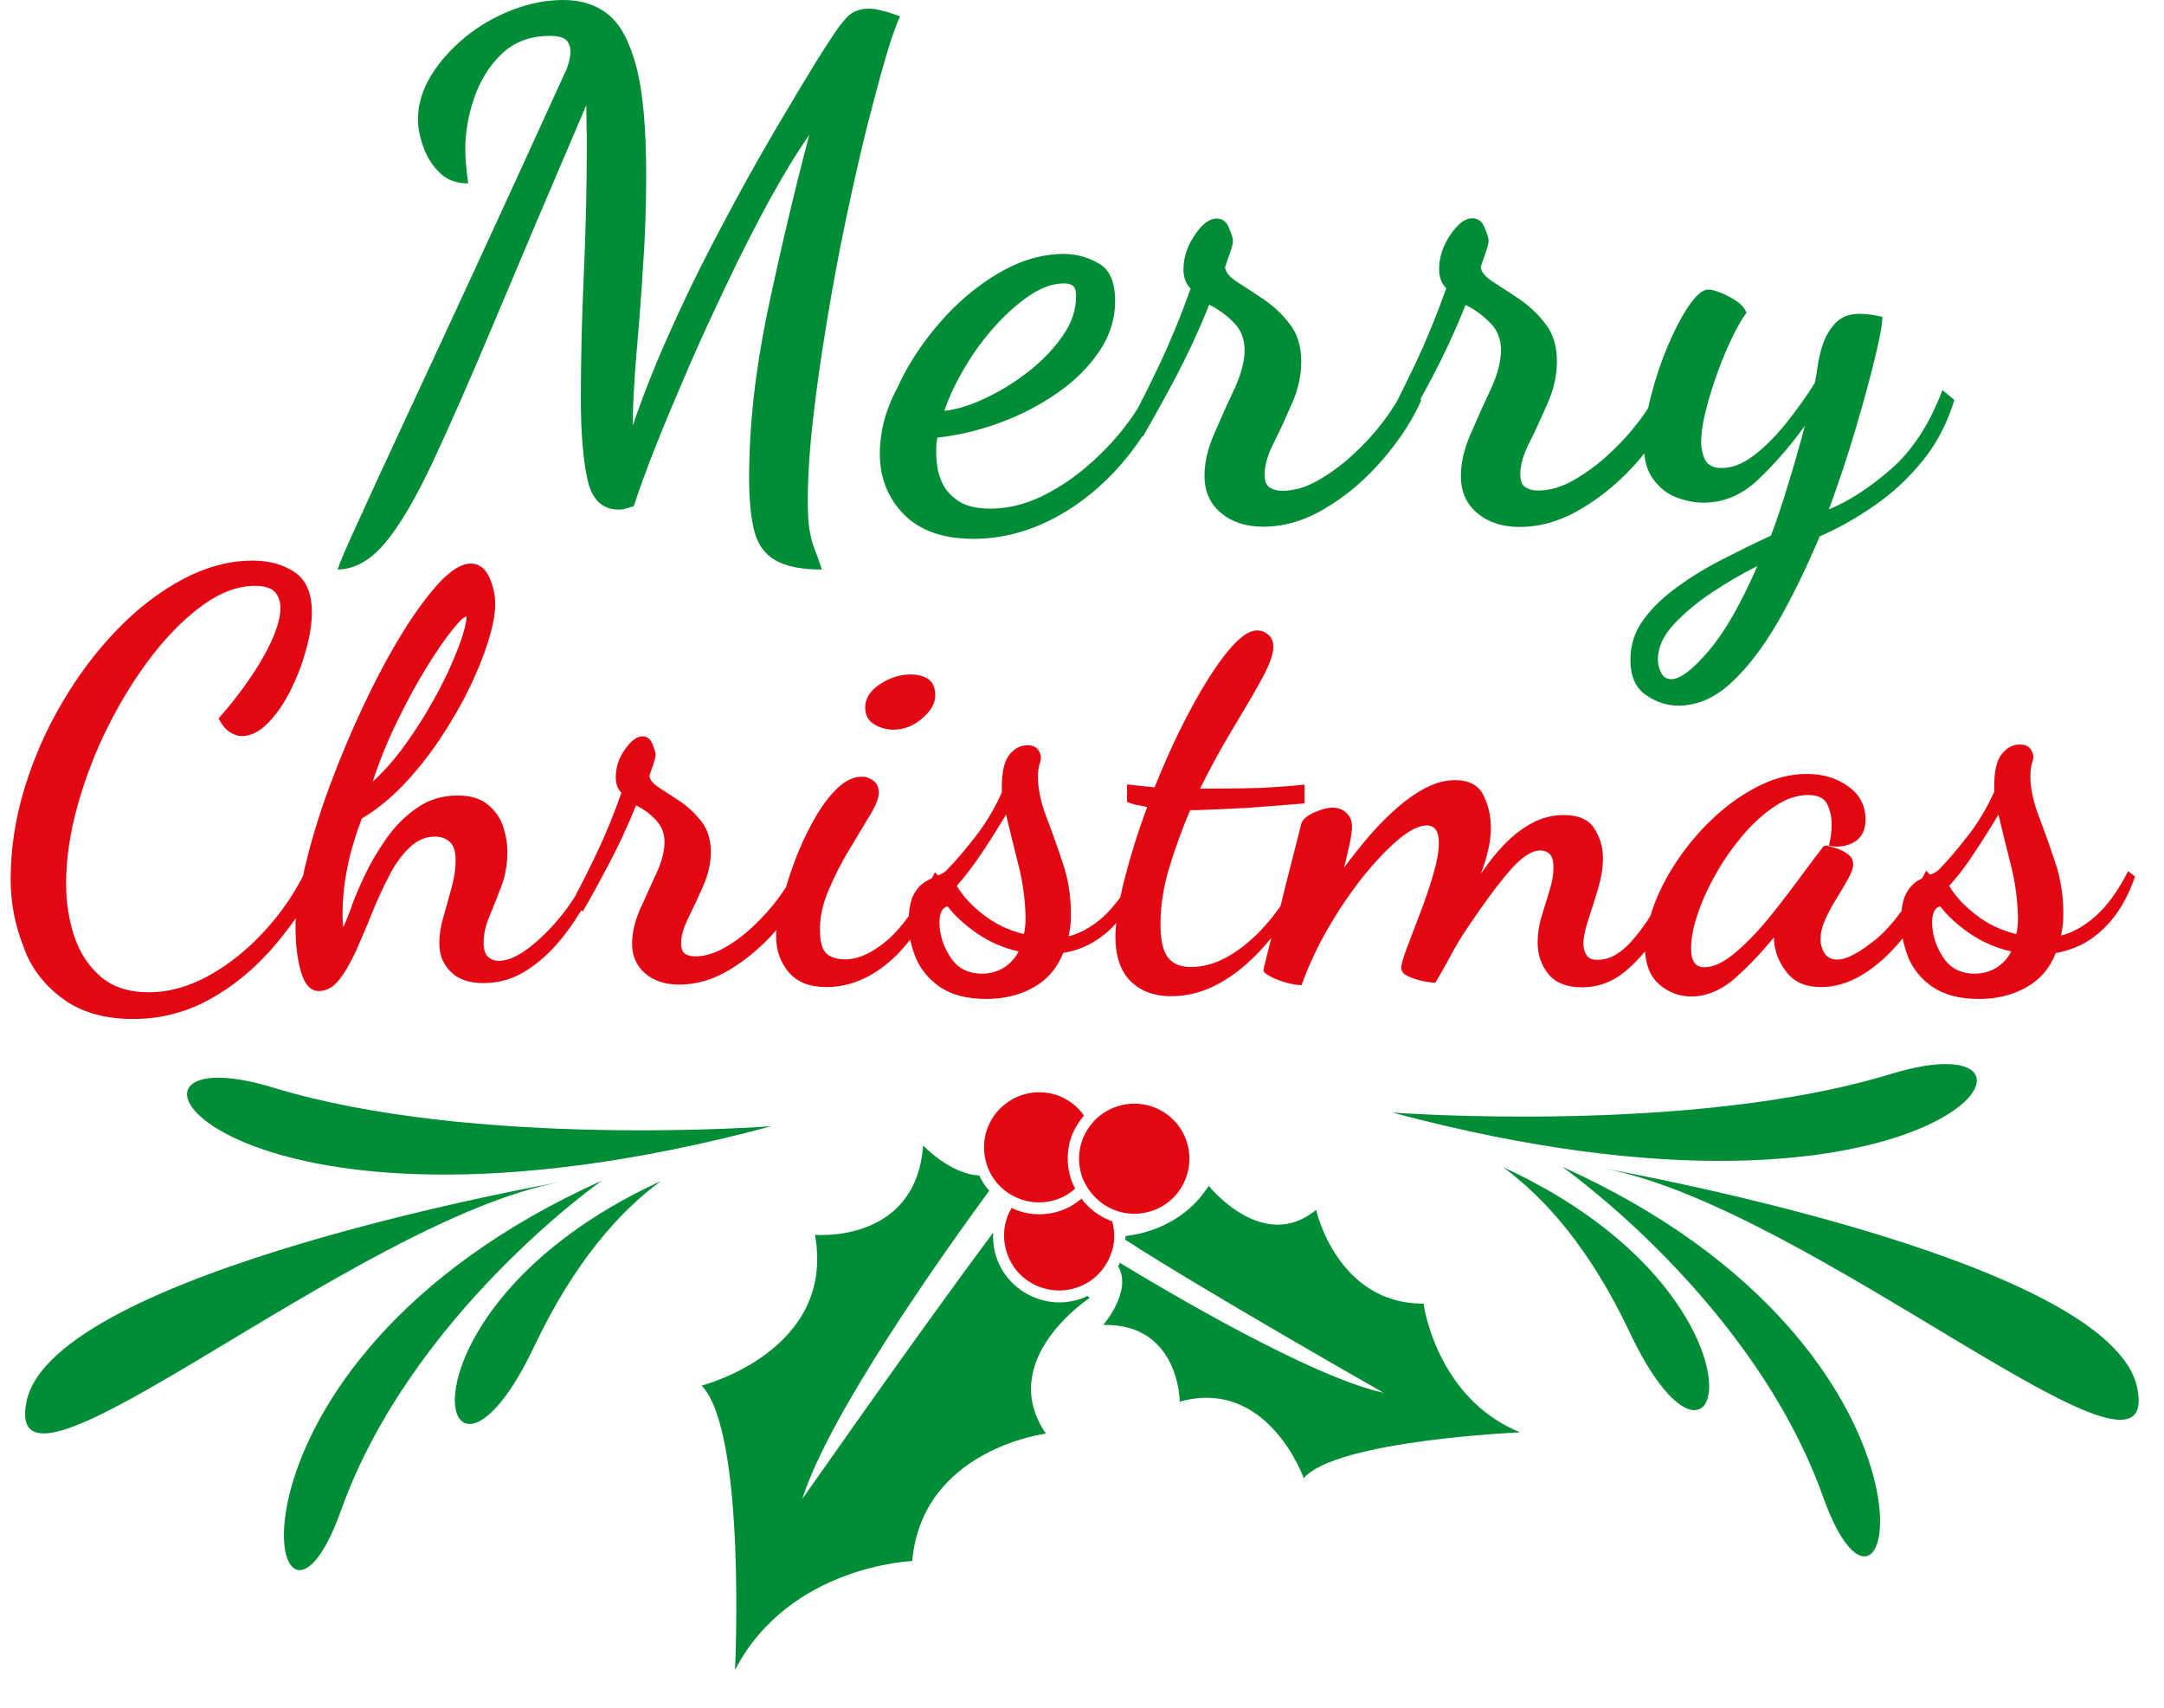
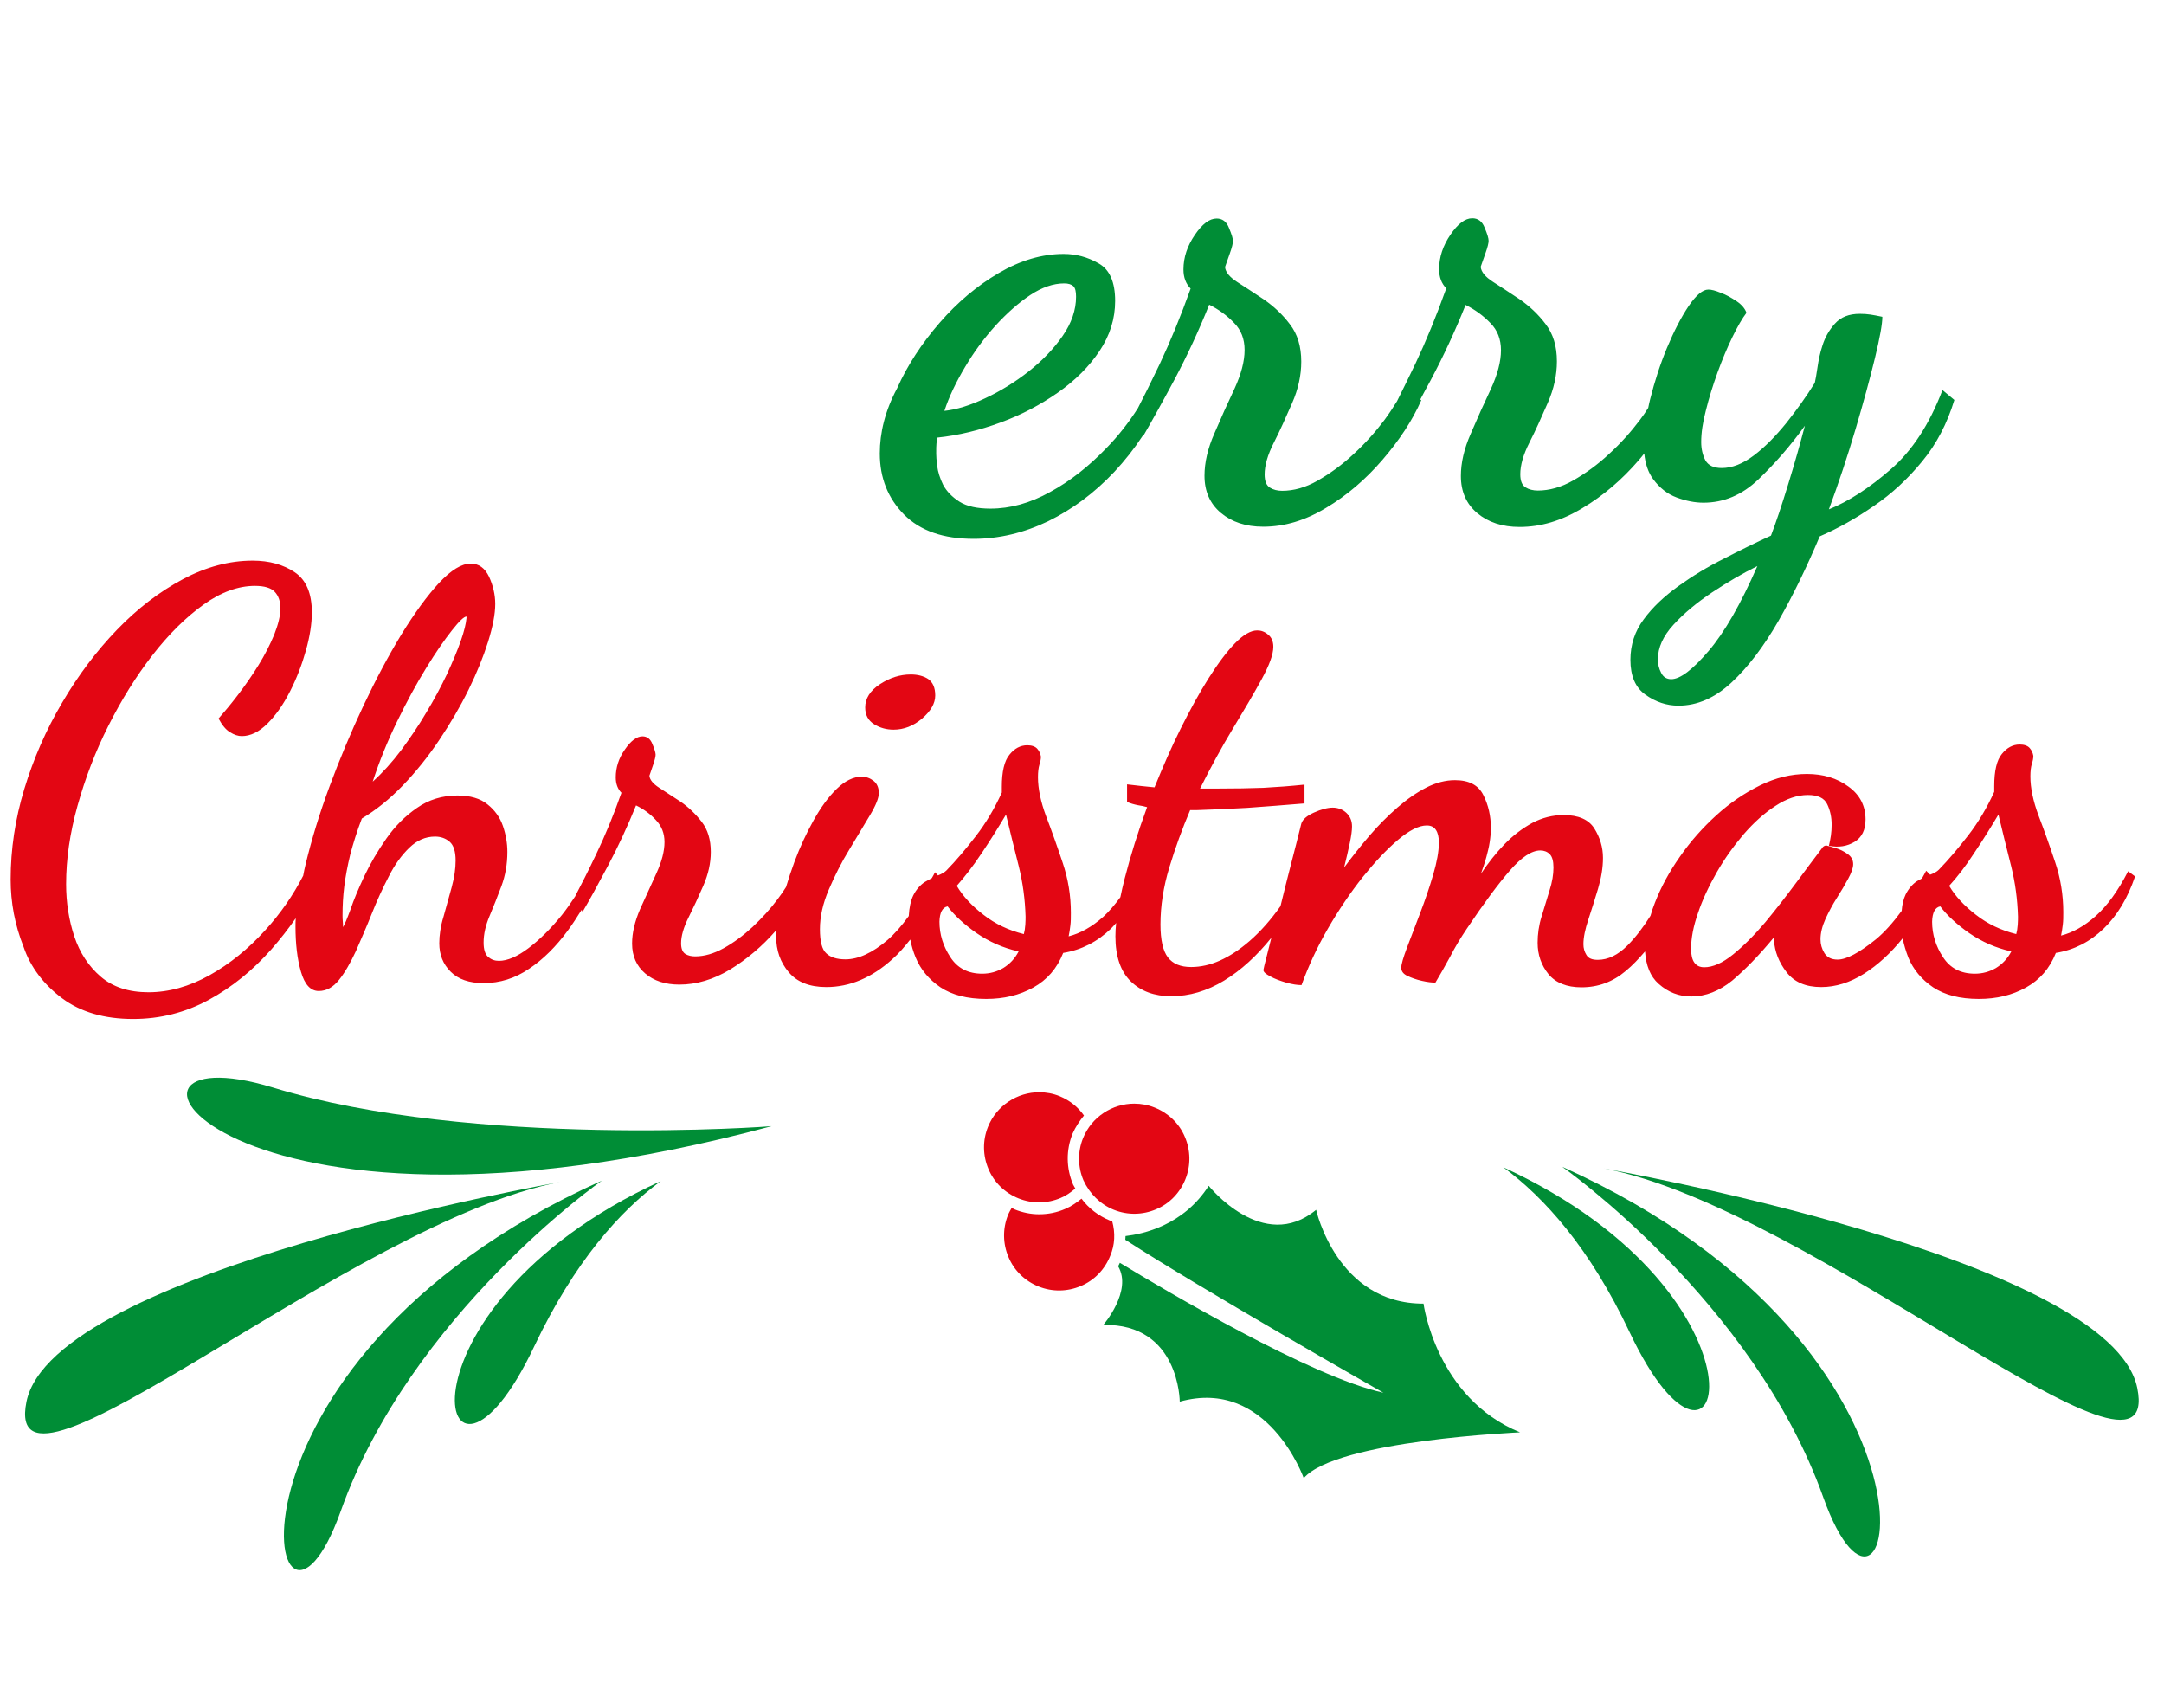
<svg xmlns="http://www.w3.org/2000/svg" height="690.0" preserveAspectRatio="xMidYMid meet" version="1.0" viewBox="165.3 161.4 874.4 690.0" width="874.4" zoomAndPan="magnify">
  <g>
    <path d="M841.5,413.9c-4.2,4.6-6.3,9.2-6.3,14c0,1.9,0.4,3.7,1.3,5.4c0.9,1.7,2.2,2.6,4.1,2.6c3.6,0,8.6-3.8,15.1-11.4 c6.5-7.6,13-19,19.7-34.2c-6.1,3-12.2,6.6-18.4,10.7C850.8,405,845.6,409.3,841.5,413.9z" fill="none" />
    <path d="M549.4,548c2.9,4.4,7.2,6.7,12.9,6.7c3.1,0,5.9-0.8,8.5-2.3c2.6-1.5,4.7-3.8,6.2-6.7c-6.3-1.4-12-3.8-17-7.4 c-5.1-3.5-9-7.1-11.7-10.8c-2.2,0.5-3.2,2.5-3.2,6.2C545,538.8,546.5,543.6,549.4,548z" fill="none" />
    <path d="M580.8,311.5c5.6-4.4,10.2-9.2,13.8-14.4c3.6-5.2,5.4-10.5,5.4-15.8c0-2.1-0.4-3.5-1.1-4.3 c-0.8-0.8-2-1.1-3.7-1.1c-4.4,0-8.9,1.6-13.7,4.7c-4.8,3.1-9.4,7.2-14,12.3c-4.6,5-8.7,10.6-12.3,16.7c-3.6,6.1-6.5,12.1-8.6,18 c4.9-0.6,10.4-2.3,16.5-5.1C569.3,319.5,575.2,315.9,580.8,311.5z" fill="none" />
    <path d="M963.6,531c4.7,3.7,10.2,6.3,16.3,7.8c0.3-1.1,0.5-2.3,0.6-3.8c0.1-1.5,0.1-2.6,0.1-3.3 c-0.2-6.9-1.1-13.7-2.8-20.5c-1.7-6.7-3.4-13.7-5.1-20.7c-2.8,4.8-6,9.9-9.7,15.4s-7.1,10-10.4,13.3 C955.2,523.4,958.8,527.3,963.6,531z" fill="none" />
    <path d="M327.3,464.5c3.7-4.9,7.1-10,10.2-15.3c3.1-5.3,5.9-10.4,8.3-15.4c2.4-5,4.3-9.5,5.6-13.5 c1.4-4,2.1-7.1,2.3-9.2c0-0.1,0-0.3,0-0.3c0-0.1,0-0.2,0-0.3c-0.9,0-2.9,1.9-5.9,5.6c-3,3.8-6.4,8.8-10.4,15.2 c-3.9,6.4-7.8,13.5-11.7,21.5c-3.9,8-7.2,16.1-10,24.4C319.8,473.6,323.7,469.4,327.3,464.5z" fill="none" />
    <path d="M562.5,531c4.7,3.7,10.2,6.3,16.3,7.8c0.3-1.1,0.5-2.3,0.6-3.8c0.1-1.5,0.1-2.6,0.1-3.3 c-0.2-6.9-1.1-13.7-2.8-20.5c-1.7-6.7-3.4-13.7-5.1-20.7c-2.8,4.8-6,9.9-9.7,15.4c-3.7,5.5-7.1,10-10.4,13.3 C554.1,523.4,557.8,527.3,562.5,531z" fill="none" />
    <path d="M946.1,533.8c0,5.1,1.5,9.8,4.4,14.3c2.9,4.4,7.2,6.7,12.9,6.7c3.1,0,5.9-0.8,8.5-2.3c2.6-1.5,4.7-3.8,6.2-6.7 c-6.3-1.4-12-3.8-17-7.4c-5.1-3.5-9-7.1-11.7-10.8C947.2,528,946.1,530.1,946.1,533.8z" fill="none" />
    <g id="change1_1">
-       <path d="M320.7,381c5.9-6.9,12.4-17.9,19.4-32.8c7-14.9,15.5-34.3,25.5-58.1c10-23.8,22.2-52.6,36.6-86.2 c0,2.7,0.1,5.4,0.1,8.3c0.1,2.8,0.1,5.7,0.1,8.6c0,8-0.1,16.3-0.3,25.1c-0.2,8.7-0.5,17.5-0.9,26.4c-0.4,8.8-0.7,17.5-0.9,25.9 c-0.2,8.5-0.3,16.4-0.3,23.8c0,14.1,0.9,25.1,2.7,33.2c1.8,8.1,6,12.1,12.7,12.1c1,0,1.8-0.1,2.4-0.3c0.7-0.2,1.9-0.6,3.6-1.1 c2.1-6.5,5-14.5,8.8-24.1c3.8-9.6,8.2-20,13.1-31.4c4.9-11.3,10.2-22.8,15.7-34.3c5.5-11.6,11.1-22.6,16.8-33.1 c5.7-10.4,11.2-19.5,16.5-27.1c-6.5,24.7-12.1,48.7-17,72c-4.8,23.3-7.3,45.5-7.3,66.6c0,8.9,0.7,16.1,2.1,21.5 c1.4,5.4,4.3,9.4,8.6,11.8c4.3,2.5,10.5,3.7,18.7,3.7c-1.1-3.4-2.1-6.2-3-8.4c-0.9-2.2-1.5-4.7-2-7.6c-0.5-2.8-0.7-6.7-0.7-11.7 c0-9.5,0.7-20.5,2.1-32.9c1.4-12.4,3.3-25.6,5.6-39.5c2.3-13.9,4.8-27.6,7.7-41.2c2.8-13.6,5.7-26.1,8.5-37.5 c2.7-10.4,5.1-19.6,7.4-27.5c2.3-7.9,4.3-13.6,6-17.2c-5.7-2.1-9.9-3.1-12.5-3.1c-3.6,0-6.5,1-8.6,3.1c-2.1,2.1-4.5,5.2-7.1,9.4 c-2.7,4-6.5,10.1-11.5,18.4c-5,8.3-10.7,17.9-17,28.9c-6.3,11-12.6,22.8-19.1,35.2c-6.5,12.4-12.5,25-18.1,37.6 c-5.6,12.6-10.3,24.6-14.1,35.8c0-7.8,0.5-17.2,1.4-28.2c1-11,1.9-22.8,2.7-35.5c0.9-12.6,1.3-25.1,1.3-37.5c0-19-1.3-33.6-4-43.8 c-2.7-10.2-6.5-17.2-11.4-21.1c-4.9-3.9-10.9-5.8-18-5.8c-6.8,0-13.7,1.3-20.7,4c-6.9,2.7-13.3,6.3-19,11 c-5.7,4.7-10.3,9.8-13.8,15.5c-3.5,5.7-5.3,11.6-5.3,17.7c0,3.6,0.8,7.5,2.3,11.5c1.5,4.1,3.7,7.5,6.7,10.3 c2.9,2.8,6.7,4.1,11.3,4.1c-0.4-2.9-0.7-5.4-0.9-7.7c-0.2-2.3-0.3-4.3-0.3-6c0-6.8,1.2-13.8,3.6-20.8c2.4-7,6.1-13,11.1-17.8 c5-4.8,11.5-7.3,19.5-7.3c3.2,0,5.4,0.6,6.6,1.7c1.1,1.1,1.7,2.7,1.7,4.6c0,1.3-0.2,2.9-0.7,4.6c-0.5,1.7-1.1,3.3-1.9,4.8 c-13.3,29.3-25.4,55.6-36.2,79c-10.8,23.4-20.2,43.6-28.1,60.6c-7.9,17-14.2,30.6-18.8,40.8c-4.7,10.2-7.5,16.7-8.4,19.5 C308.6,391.4,314.8,387.9,320.7,381z" fill="#008d36" />
-     </g>
+       </g>
    <g id="change1_2">
      <path d="M520.8,344.6c0,9.9,3.3,18.1,9.8,24.7c6.6,6.6,15.9,9.8,28.1,9.8c10.3,0,20.3-2.4,30.1-7.1 c9.8-4.8,18.7-11.4,26.8-20c4.2-4.5,8-9.3,11.4-14.5l0.1,0.3c3.2-5.5,7.5-13.2,12.7-22.9c5.2-9.8,9.9-19.9,14.1-30.4 c3.8,1.9,7.1,4.3,10,7.3c2.9,2.9,4.3,6.6,4.3,11c0,4.6-1.4,9.8-4.1,15.7c-2.8,5.9-5.5,11.9-8.1,18c-2.7,6.1-4,11.8-4,17.1 c0,6.3,2.2,11.3,6.6,15c4.4,3.7,10.1,5.6,17.1,5.6c8.6,0,17-2.5,25.4-7.6c8.4-5,16-11.5,22.8-19.4c6.8-7.9,12.1-15.9,15.7-24.1 l-0.4-0.3c1.3-2.5,2.7-5,4.2-7.8c5.2-9.8,9.9-19.9,14.1-30.4c3.8,1.9,7.1,4.3,10,7.3c2.9,2.9,4.3,6.6,4.3,11 c0,4.6-1.4,9.8-4.1,15.7c-2.8,5.9-5.5,11.9-8.1,18c-2.7,6.1-4,11.8-4,17.1c0,6.3,2.2,11.3,6.6,15c4.4,3.7,10.1,5.6,17.1,5.6 c8.6,0,17-2.5,25.4-7.6c8.4-5,16-11.5,22.8-19.4c0.8-0.9,1.5-1.8,2.2-2.7c0.4,4.2,1.6,7.7,3.6,10.4c2.6,3.5,5.7,6,9.5,7.4 c3.8,1.4,7.4,2.1,10.8,2.1c8.2,0,15.6-3.1,22.2-9.4c6.6-6.3,12.9-13.5,18.8-21.7c-1.9,7.2-4.1,15.1-6.7,23.5 c-2.6,8.5-4.9,15.4-7,20.9c-6.1,2.8-12.4,5.9-19,9.3c-6.6,3.3-12.7,7-18.4,11.1c-5.7,4.1-10.4,8.5-14,13.4 c-3.6,4.8-5.4,10.3-5.4,16.4c0,6.5,2,11.2,6.1,14.1c4.1,2.9,8.5,4.4,13.3,4.4c7.6,0,14.7-3.1,21.4-9.3c6.7-6.2,13-14.5,19-24.9 c6-10.5,11.5-21.9,16.7-34.2c7.4-3.2,14.7-7.3,21.9-12.3c7.2-4.9,13.7-10.9,19.5-18c5.8-7,10.1-15.3,13-24.8l-4.8-4 c-5.3,13.9-12.3,24.6-21,32.1c-8.6,7.5-17,12.9-24.9,16.1c4-10.8,7.6-21.7,10.8-32.5c3.2-10.8,5.8-20.4,7.8-28.6 c2-8.3,3-13.8,3-16.7c-1.9-0.4-3.5-0.7-4.8-0.9c-1.3-0.2-2.8-0.3-4.3-0.3c-4.4,0-7.7,1.3-10.1,4c-2.4,2.7-4,5.6-5,8.8 c-1,3-1.6,6-2,8.8c-0.4,2.9-0.8,4.9-1.1,6.3c-3.4,5.5-7.3,10.9-11.5,16.2c-4.3,5.3-8.6,9.7-13.1,13.1c-4.5,3.4-8.8,5.1-13,5.1 c-3.2,0-5.4-1-6.6-3.1c-1.1-2.1-1.7-4.6-1.7-7.4c0-3.6,0.6-7.9,1.9-12.8c1.2-4.9,2.8-10,4.7-15.3c1.9-5.2,3.9-10,6-14.3 c2.1-4.3,4-7.6,5.7-9.8c-0.6-1.7-1.9-3.3-4-4.7c-2.1-1.4-4.2-2.6-6.4-3.4c-2.2-0.9-3.8-1.3-5-1.3c-2.3,0-4.9,2.2-8,6.7 c-3,4.5-5.9,10.1-8.7,16.8c-2.8,6.7-5,13.6-6.8,20.7c-0.3,1.3-0.6,2.4-0.8,3.6c-1,1.6-2,3.1-3.3,4.8c-3.6,4.8-7.8,9.5-12.5,13.8 c-4.7,4.4-9.6,7.9-14.5,10.7c-4.9,2.8-9.7,4.1-14.3,4.1c-1.9,0-3.6-0.4-5-1.3c-1.4-0.9-2.1-2.6-2.1-5.3c0-3.6,1.2-7.9,3.7-12.8 c2.5-4.9,4.9-10.3,7.4-16c2.5-5.7,3.7-11.3,3.7-16.8c0-6.1-1.5-11.1-4.6-15.1c-3-4-6.6-7.3-10.5-10c-4-2.7-7.6-5-10.7-7 c-3.1-2-4.8-4-5-6.1c0.4-1.1,1-2.9,1.9-5.4c0.9-2.5,1.3-4.2,1.3-5.1c0-1-0.5-2.7-1.6-5.3c-1-2.6-2.7-3.8-5-3.8 c-2.9,0-5.8,2.2-8.8,6.6c-3,4.4-4.6,9-4.6,14c0,3.2,1,5.8,2.9,7.7c-4,11.2-8.2,21.4-12.5,30.5c-2.9,6-5.3,10.9-7.4,15.1 c-1.5,2.4-3.1,4.9-5.1,7.6c-3.6,4.8-7.8,9.5-12.5,13.8c-4.7,4.4-9.6,7.9-14.5,10.7c-4.9,2.8-9.7,4.1-14.3,4.1c-1.9,0-3.6-0.4-5-1.3 c-1.4-0.9-2.1-2.6-2.1-5.3c0-3.6,1.2-7.9,3.7-12.8c2.5-4.9,4.9-10.3,7.4-16c2.5-5.7,3.7-11.3,3.7-16.8c0-6.1-1.5-11.1-4.6-15.1 c-3-4-6.6-7.3-10.5-10c-4-2.7-7.6-5-10.7-7c-3.1-2-4.8-4-5-6.1c0.4-1.1,1-2.9,1.9-5.4c0.9-2.5,1.3-4.2,1.3-5.1c0-1-0.5-2.7-1.6-5.3 c-1-2.6-2.7-3.8-5-3.8c-2.9,0-5.8,2.2-8.8,6.6c-3,4.4-4.6,9-4.6,14c0,3.2,1,5.8,2.9,7.7c-4,11.2-8.2,21.4-12.5,30.5 c-3.5,7.3-6.4,13.2-8.8,17.8c-3.7,5.8-7.9,11.2-12.7,16.1c-7.1,7.4-14.7,13.4-22.8,17.8c-8.1,4.5-16.1,6.7-24.1,6.7 c-5.3,0-9.5-0.9-12.5-2.8c-3-1.9-5.2-4.2-6.6-6.8c-1.3-2.7-2.1-5.2-2.4-7.6c-0.3-2.4-0.4-4-0.4-5c0-1.9,0-3.3,0.1-4.1 c0.1-0.9,0.2-1.7,0.4-2.4c8.6-0.9,17.1-3,25.5-6.1c8.5-3.1,16.2-7.2,23.2-12.1c7-4.9,12.6-10.5,16.8-16.8c4.2-6.3,6.3-13,6.3-20.2 c0-7.6-2.2-12.7-6.7-15.2c-4.5-2.6-9.2-3.8-14.1-3.8c-8.7,0-17.5,2.6-26.2,7.7c-8.7,5.1-16.7,11.8-23.9,20.1 c-7.2,8.3-13,17.1-17.2,26.5C522.9,327.4,520.8,336.3,520.8,344.6z M855.7,424.4c-6.5,7.6-11.5,11.4-15.1,11.4 c-1.9,0-3.3-0.9-4.1-2.6c-0.9-1.7-1.3-3.5-1.3-5.4c0-4.8,2.1-9.4,6.3-14c4.2-4.6,9.4-8.9,15.5-13c6.2-4.1,12.3-7.7,18.4-10.7 C868.7,405.4,862.2,416.8,855.7,424.4z M555.3,309.6c3.6-6.1,7.7-11.6,12.3-16.7c4.6-5,9.2-9.1,14-12.3c4.7-3.1,9.3-4.7,13.7-4.7 c1.7,0,2.9,0.4,3.7,1.1c0.8,0.8,1.1,2.2,1.1,4.3c0,5.3-1.8,10.6-5.4,15.8c-3.6,5.2-8.2,10-13.8,14.4c-5.6,4.4-11.5,8-17.5,10.8 c-6.1,2.9-11.6,4.6-16.5,5.1C548.8,321.6,551.7,315.6,555.3,309.6z" fill="#008d36" />
    </g>
    <g id="change2_1">
      <path d="M190.5,564.8c7.4,5.5,17,8.3,28.6,8.3c10.9,0,21.1-2.6,30.5-7.7c9.4-5.1,17.9-12,25.4-20.5 c3.5-4,6.8-8.2,9.8-12.5c-0.1,1.2-0.1,2.3-0.1,3.4c0,6.9,0.7,13,2.2,18.2c1.5,5.2,3.9,7.8,7.2,7.8c3.1,0,5.8-1.5,8.2-4.5 c2.4-3,4.6-6.9,6.8-11.6c2.1-4.8,4.3-9.8,6.4-15.1c2.1-5.3,4.4-10.3,6.9-15.1c2.4-4.8,5.2-8.6,8.3-11.6c3.1-3,6.5-4.5,10.4-4.5 c2.3,0,4.3,0.7,5.9,2.1c1.6,1.4,2.4,3.9,2.4,7.6c0,3.2-0.5,6.8-1.6,10.8c-1.1,4-2.2,7.9-3.3,11.9c-1.2,3.9-1.7,7.5-1.7,10.7 c0,4.6,1.5,8.4,4.6,11.5c3.1,3.1,7.5,4.6,13.3,4.6c6.6,0,12.7-1.9,18.4-5.8c5.7-3.8,10.9-9,15.6-15.4c2-2.7,3.8-5.5,5.6-8.4 l0.4,0.8c2.6-4.4,6-10.6,10.2-18.5c4.2-7.9,8-16.1,11.4-24.5c3.1,1.5,5.8,3.5,8,5.9c2.3,2.4,3.5,5.3,3.5,8.9 c0,3.7-1.1,7.9-3.3,12.7c-2.2,4.8-4.4,9.6-6.6,14.5c-2.1,4.9-3.2,9.5-3.2,13.8c0,5.1,1.8,9.1,5.3,12.1c3.5,3,8.1,4.5,13.8,4.5 c6.9,0,13.7-2,20.5-6.1c6.7-4.1,12.9-9.3,18.4-15.6c0.1-0.1,0.2-0.3,0.3-0.4c-0.1,0.9-0.1,1.8-0.1,2.6c0,5.7,1.7,10.5,5.1,14.5 c3.4,4,8.4,6,15.2,6c9.5,0,18.4-3.8,26.7-11.3c2.6-2.3,4.9-5,7.2-7.9c0.5,2.5,1.2,4.9,2.2,7.3c2,4.8,5.3,8.8,10,12 c4.7,3.1,10.8,4.7,18.5,4.7c7.1,0,13.4-1.5,19-4.6c5.6-3.1,9.6-7.7,12.1-14c7.4-1.2,13.8-4.5,19.3-9.8c0.7-0.7,1.4-1.5,2.1-2.3 c-0.2,1.9-0.3,3.7-0.3,5.4c0,8.1,2.1,14.2,6.2,18.2c4.1,4,9.6,6,16.3,6c7.4,0,14.5-2.1,21.4-6.3c6.9-4.2,13.2-10,19.1-17.3 c-0.6,2.4-1.1,4.5-1.6,6.4c-1.1,4.2-1.6,6.4-1.6,6.6c0,0.8,0.9,1.6,2.8,2.6c1.8,1,4,1.8,6.4,2.5c2.5,0.7,4.5,1,6.2,1 c2.8-7.7,6.3-15.3,10.7-22.9c4.4-7.6,9.1-14.5,14-20.7c5-6.2,9.7-11.2,14.3-15.1c4.5-3.8,8.4-5.8,11.6-5.8c1.7,0,2.9,0.6,3.7,1.8 c0.8,1.2,1.2,2.9,1.2,5.1c0,3.5-0.8,7.9-2.3,13c-1.5,5.1-3.3,10.4-5.3,15.6c-2,5.3-3.8,9.9-5.3,13.9c-1.5,4-2.3,6.7-2.3,8.1 c0,1.4,0.8,2.5,2.5,3.3c1.7,0.8,3.6,1.5,5.9,2c2.2,0.5,4,0.7,5.4,0.7c1.7-2.8,3.6-6.2,5.8-10.2c2.1-4.1,4.4-7.9,6.9-11.6 c6.9-10.3,12.7-18.1,17.4-23.5c4.7-5.4,8.8-8.1,12.3-8.1c1.5,0,2.8,0.5,3.8,1.5c1,1,1.5,2.8,1.5,5.4c0,2.8-0.5,5.9-1.6,9.3 c-1.1,3.5-2.1,6.9-3.2,10.5c-1.1,3.5-1.6,7.1-1.6,10.6c0,4.9,1.5,9.1,4.4,12.7c2.9,3.5,7.4,5.3,13.3,5.3c6.8,0,12.7-2.2,17.9-6.6 c2.8-2.3,5.3-5,7.8-7.9c0.4,5.7,2.1,10.1,5.5,13.1c3.8,3.4,8.2,5.1,13.2,5.1c5.8,0,11.3-2.2,16.5-6.4c5.1-4.3,10.8-10.1,16.9-17.5 c0,0.2,0,0.3,0,0.5c0,0.2,0,0.4,0,0.7c0.3,4.6,2,8.9,5.1,12.9c3.1,4,7.7,6,14,6c5.8,0,11.6-1.8,17.3-5.4 c5.5-3.5,10.7-8.2,15.6-14.3c0.5,2.6,1.3,5.2,2.3,7.8c2,4.8,5.3,8.8,10,12c4.7,3.1,10.8,4.7,18.5,4.7c7.1,0,13.4-1.5,19-4.6 c5.6-3.1,9.6-7.7,12.1-14c7.4-1.2,13.8-4.5,19.3-9.8c5.5-5.3,9.7-12.3,12.7-21.1l-2.8-2.1c-4.1,8-8.5,14-13.1,18.1 c-4.6,4.1-9.3,6.7-14,7.9c0.3-1.4,0.5-2.8,0.7-4.4c0.2-1.5,0.2-3.2,0.2-5.1c0-6.9-1.1-13.7-3.3-20.2c-2.2-6.6-4.4-12.8-6.7-18.8 c-2.2-5.9-3.3-11.2-3.3-15.8c0-2.1,0.2-3.8,0.6-5.1c0.4-1.2,0.6-2.3,0.6-3.2c-0.2-1.2-0.7-2.3-1.5-3.2c-0.8-0.9-2.2-1.4-4-1.4 c-2.8,0-5.2,1.3-7.2,3.8c-2.1,2.5-3.1,6.9-3.1,13v2.3c-2.9,6.4-6.4,12.3-10.5,17.6c-4.1,5.3-8,9.9-11.9,13.9 c-0.8,0.8-1.9,1.4-3.5,2l-1.6-1.6c-0.6,1.1-1.1,2.1-1.7,3.1c-0.6,0.4-1.3,0.7-2,1.1c-1.8,1.2-3.4,3-4.6,5.4 c-0.8,1.7-1.4,3.9-1.6,6.6c-3.5,4.8-7,8.7-10.4,11.5c-6.7,5.4-11.9,8.2-15.5,8.2c-2.5,0-4.2-0.9-5.3-2.6c-1.1-1.8-1.6-3.6-1.6-5.6 c0-2.6,0.7-5.3,2-8.2c1.3-2.8,2.8-5.7,4.6-8.5c1.8-2.8,3.3-5.4,4.6-7.8c1.3-2.4,2-4.3,2-5.9c0-1.7-0.8-3.1-2.3-4.1 c-1.5-1.1-3.2-1.9-4.9-2.4c-1.8-0.5-3-0.9-3.6-1c-0.8,0-1.4,0.4-1.8,1.1c-2.9,3.8-6.4,8.5-10.4,13.9c-4,5.4-8.2,10.8-12.5,16 c-4.4,5.2-8.7,9.5-13,13c-4.3,3.5-8.2,5.2-11.7,5.2c-3.5,0-5.3-2.5-5.3-7.4c0-4.3,0.9-9.1,2.8-14.5c1.8-5.4,4.4-10.9,7.6-16.5 c3.2-5.6,6.9-10.7,10.9-15.4c4.1-4.7,8.3-8.5,12.8-11.4c4.4-2.9,8.8-4.4,13.1-4.4c4,0,6.6,1.2,7.8,3.7c1.2,2.5,1.8,5.2,1.8,8.3 c0,1.5-0.1,3-0.3,4.4c-0.2,1.4-0.5,2.8-0.8,4.1c4,0.8,7.4,0.2,10.4-1.6c2.9-1.8,4.4-4.8,4.4-9c0-5.5-2.3-10-6.9-13.3 c-4.6-3.4-10.2-5.1-16.8-5.1c-6.3,0-12.6,1.5-18.9,4.6c-6.3,3.1-12.2,7.1-17.7,12.1c-5.5,5-10.4,10.5-14.7,16.7 c-4.3,6.1-7.7,12.4-10.1,18.6c-0.7,1.8-1.3,3.5-1.8,5.3c-2.9,4.6-6,8.7-9.3,12c-3.8,3.8-7.8,5.8-12,5.8c-2.3,0-3.8-0.6-4.6-2 c-0.8-1.3-1.2-2.7-1.2-4.3c0-2.8,0.7-6.1,2-10c1.3-3.9,2.6-8.1,3.9-12.4c1.3-4.4,2-8.5,2-12.5c0-4.3-1.2-8.2-3.5-11.9 c-2.3-3.6-6.4-5.4-12.4-5.4c-4.5,0-8.7,1.1-12.7,3.2c-4,2.2-7.7,5-11.2,8.6c-3.5,3.6-6.6,7.6-9.5,11.9c0.9-2.6,1.7-4.9,2.2-6.8 c0.5-1.9,1-3.8,1.3-5.8c0.3-1.9,0.5-3.9,0.5-5.9c0-4.8-1-9.2-3-13.2c-2-4.1-5.8-6.1-11.5-6.1c-3.8,0-7.7,1-11.6,3 c-3.9,2-7.8,4.7-11.7,8.1c-3.9,3.4-7.7,7.2-11.3,11.4c-3.6,4.2-7,8.5-10.2,12.8c0.9-3.7,1.7-7,2.3-9.9c0.6-2.9,0.9-5.1,0.9-6.7 c0-2.3-0.8-4.1-2.3-5.5c-1.5-1.4-3.4-2.1-5.5-2.1c-2.1,0-4.7,0.7-7.6,2c-2.9,1.3-4.6,2.8-5.1,4.5c-1.2,4.9-2.7,10.7-4.4,17.3 c-1.4,5.4-2.7,10.7-4,16c-3.8,5.4-8,10.2-12.5,14.1c-8.1,7-15.9,10.5-23.6,10.5c-4.3,0-7.4-1.3-9.4-3.9c-2-2.6-3-7.1-3-13.3 c0-7.5,1.2-15.2,3.6-23.1c2.4-7.9,5.2-15.6,8.4-23.1c0.5,0,0.9,0,1.4,0c0.5,0,0.9,0,1.4,0c6.4-0.2,13.2-0.5,20.2-0.9 c7.1-0.5,14.8-1.1,23.2-1.8v-7.6c-5.7,0.6-11.2,1-16.7,1.3c-5.4,0.2-11.5,0.3-18.3,0.3c-1.1,0-2.2,0-3.5,0c-1.2,0-2.5,0-3.7,0 c4.3-8.6,8.7-16.7,13.3-24.3c4.6-7.6,8.5-14.2,11.6-19.9c3.1-5.7,4.7-10,4.7-13.1c0-2.1-0.7-3.8-2.1-4.9c-1.4-1.2-2.8-1.7-4.4-1.7 c-2.6,0-5.6,1.7-9,5.2c-3.4,3.5-6.9,8.2-10.7,14.2c-3.8,6-7.5,12.8-11.3,20.4c-3.8,7.6-7.2,15.5-10.5,23.6c-1.7-0.2-3.3-0.3-5-0.5 c-1.6-0.2-3.6-0.4-6.1-0.7v7.1c1.4,0.6,2.8,1,4.3,1.3c1.5,0.2,2.7,0.5,3.8,0.8c-3.7,10-6.7,19.6-9.1,29c-0.7,2.6-1.2,5.1-1.7,7.4 c-2.3,3.1-4.6,5.8-6.9,7.9c-4.6,4.1-9.3,6.7-14,7.9c0.3-1.4,0.5-2.8,0.7-4.4c0.2-1.5,0.2-3.2,0.2-5.1c0-6.9-1.1-13.7-3.3-20.2 c-2.2-6.6-4.4-12.8-6.7-18.8c-2.2-5.9-3.3-11.2-3.3-15.8c0-2.1,0.2-3.8,0.6-5.1c0.4-1.2,0.6-2.3,0.6-3.2c-0.2-1.2-0.7-2.3-1.5-3.2 c-0.8-0.9-2.2-1.4-4-1.4c-2.8,0-5.2,1.3-7.2,3.8c-2.1,2.5-3.1,6.9-3.1,13v2.3c-2.9,6.4-6.4,12.3-10.5,17.6 c-4.1,5.3-8,9.9-11.9,13.9c-0.7,0.7-1.9,1.4-3.4,2l-1.2-1.3c-0.4,0.8-0.8,1.6-1.3,2.4c-0.9,0.5-1.9,1-2.9,1.6 c-1.8,1.2-3.4,3-4.6,5.4c-1,2.1-1.6,4.8-1.8,8.3c-2.9,4-5.8,7.3-8.6,9.7c-6.1,5.2-11.8,7.8-17,7.8c-3.4,0-6-0.8-7.7-2.4 c-1.8-1.6-2.6-4.9-2.6-9.8c0-5.1,1.2-10.4,3.6-16s5.1-11,8.3-16.2c3.1-5.2,5.9-9.8,8.3-13.8c2.4-4,3.6-7,3.6-9 c0-2.1-0.7-3.8-2.1-4.9c-1.4-1.1-3-1.7-4.8-1.7c-3.4,0-6.8,1.7-10.1,4.9c-3.4,3.3-6.5,7.6-9.4,12.8c-2.9,5.2-5.5,10.8-7.7,16.7 c-1.3,3.5-2.4,6.9-3.4,10.2c-1,1.6-2.1,3.2-3.4,4.9c-2.9,3.9-6.3,7.6-10.1,11.2c-3.8,3.5-7.7,6.4-11.7,8.6c-4,2.2-7.8,3.3-11.5,3.3 c-1.5,0-2.9-0.3-4-1c-1.1-0.7-1.7-2.1-1.7-4.3c0-2.9,1-6.4,3-10.4c2-4,4-8.3,6-12.9c2-4.6,3-9.1,3-13.6c0-4.9-1.2-9-3.7-12.2 c-2.5-3.2-5.3-5.9-8.5-8.1c-3.2-2.1-6.1-4-8.6-5.6c-2.5-1.6-3.9-3.3-4-4.9c0.3-0.9,0.8-2.4,1.5-4.4c0.7-2,1-3.4,1-4.1 s-0.4-2.2-1.3-4.3c-0.8-2.1-2.2-3.1-4-3.1c-2.3,0-4.7,1.8-7.1,5.3c-2.5,3.5-3.7,7.3-3.7,11.3c0,2.6,0.8,4.7,2.3,6.2 c-3.2,9.1-6.6,17.3-10.1,24.6c-3.5,7.4-6.4,13-8.5,17l0,0.1c-1.7,2.6-3.5,5.2-5.4,7.6c-4.5,5.6-9.1,10.1-13.6,13.5 c-4.5,3.4-8.5,5.1-11.9,5.1c-1.7,0-3.1-0.5-4.4-1.6c-1.2-1.1-1.8-3-1.8-5.8c0-3.4,0.8-6.9,2.4-10.7c1.6-3.8,3.2-7.8,4.8-12.1 c1.6-4.3,2.4-8.9,2.4-13.8c0-3.5-0.6-7-1.8-10.5c-1.2-3.5-3.3-6.4-6.2-8.7c-2.9-2.4-7-3.6-12.2-3.6c-6.1,0-11.6,1.7-16.3,5 c-4.8,3.3-8.9,7.4-12.4,12.4c-3.5,5-6.5,10.1-8.9,15.2c-2.4,5.1-4.3,9.6-5.6,13.5c-1.4,3.8-2.4,6.2-3,7.1c0-0.8,0-1.6-0.1-2.4 c-0.1-0.8-0.1-1.6-0.1-2.4c0-3.8,0.2-7.7,0.7-11.7c0.5-4,1.3-8.2,2.4-12.8c1.2-4.5,2.7-9.4,4.7-14.6c5.7-3.4,11.2-7.8,16.5-13.3 c5.3-5.5,10.2-11.6,14.7-18.3c4.5-6.7,8.5-13.5,11.9-20.4c3.4-6.9,6-13.4,7.9-19.4c1.9-6.1,2.9-11.2,2.9-15.3c0-3.8-0.9-7.5-2.5-11 c-1.7-3.5-4.1-5.3-7.4-5.3c-3.7,0-7.9,2.6-12.8,7.8c-4.8,5.2-9.9,12.2-15.2,20.8c-5.3,8.7-10.4,18.3-15.4,28.9 c-5,10.6-9.5,21.4-13.6,32.4c-4.1,11-7.3,21.6-9.7,31.5c-0.4,1.6-0.7,3.1-1,4.7c-4,7.8-9.1,15.2-15.3,22 c-6.8,7.5-14.3,13.6-22.5,18.2c-8.2,4.6-16.5,6.9-24.7,6.9c-8,0-14.4-2.1-19.3-6.3c-4.9-4.2-8.5-9.7-10.7-16.3 c-2.2-6.7-3.3-13.7-3.3-21.1c0-10,1.5-20.5,4.6-31.6c3.1-11.1,7.2-21.9,12.5-32.4c5.3-10.5,11.2-20,17.8-28.5 c6.6-8.5,13.5-15.3,20.6-20.4c7.1-5.1,14.1-7.6,20.8-7.6c3.8,0,6.5,0.8,8,2.4s2.3,3.8,2.3,6.6c0,3.1-0.9,6.6-2.5,10.7 c-1.7,4.1-3.8,8.2-6.4,12.4c-2.6,4.2-5.4,8.2-8.3,12c-2.9,3.8-5.5,6.9-7.8,9.5c1.4,2.6,2.9,4.5,4.6,5.5c1.7,1.1,3.3,1.6,4.8,1.6 c3.5,0,7-1.7,10.4-5.1c3.4-3.4,6.4-7.7,9.1-13c2.7-5.3,4.8-10.8,6.4-16.5c1.6-5.7,2.4-10.8,2.4-15.4c0-7.7-2.3-13.1-6.9-16.2 c-4.6-3.1-10.3-4.7-17-4.7c-9.4,0-18.8,2.5-28.2,7.5c-9.4,5-18.3,11.8-26.6,20.4c-8.3,8.6-15.7,18.4-22.2,29.5 c-6.5,11-11.6,22.7-15.3,34.9s-5.5,24.4-5.5,36.5c0,9.4,1.7,18.4,5.2,27.2C177.6,552.2,183.1,559.3,190.5,564.8z M963.1,505.9 c3.7-5.5,6.9-10.7,9.7-15.4c1.7,7.1,3.4,14,5.1,20.7c1.7,6.8,2.6,13.6,2.8,20.5c0,0.8,0,1.9-0.1,3.3c-0.1,1.5-0.3,2.7-0.6,3.8 c-6.1-1.5-11.6-4.1-16.3-7.8c-4.8-3.7-8.4-7.6-10.8-11.7C956,515.9,959.5,511.5,963.1,505.9z M949.3,527.6 c2.8,3.7,6.7,7.3,11.7,10.8c5.1,3.5,10.7,6,17,7.4c-1.5,2.9-3.6,5.1-6.2,6.7c-2.6,1.5-5.4,2.3-8.5,2.3c-5.7,0-10-2.2-12.9-6.7 c-2.9-4.4-4.4-9.2-4.4-14.3C946.1,530.1,947.2,528,949.3,527.6z M562.1,505.9c3.7-5.5,6.9-10.7,9.7-15.4c1.7,7.1,3.4,14,5.1,20.7 c1.7,6.8,2.6,13.6,2.8,20.5c0,0.8,0,1.9-0.1,3.3c-0.1,1.5-0.3,2.7-0.6,3.8c-6.1-1.5-11.6-4.1-16.3-7.8c-4.8-3.7-8.4-7.6-10.8-11.7 C554.9,515.9,558.4,511.5,562.1,505.9z M548.2,527.6c2.8,3.7,6.7,7.3,11.7,10.8c5.1,3.5,10.7,6,17,7.4c-1.5,2.9-3.6,5.1-6.2,6.7 c-2.6,1.5-5.4,2.3-8.5,2.3c-5.7,0-10-2.2-12.9-6.7c-2.9-4.4-4.4-9.2-4.4-14.3C545,530.1,546.1,528,548.2,527.6z M325.8,452.8 c3.9-8,7.8-15.2,11.7-21.5c3.9-6.4,7.4-11.4,10.4-15.2c3-3.8,4.9-5.6,5.9-5.6c0,0.2,0,0.3,0,0.3c0,0.1,0,0.2,0,0.3 c-0.2,2.2-0.9,5.2-2.3,9.2c-1.4,4-3.3,8.5-5.6,13.5c-2.4,5-5.1,10.1-8.3,15.4c-3.1,5.3-6.6,10.4-10.2,15.3 c-3.7,4.9-7.5,9.1-11.5,12.7C318.6,468.9,321.9,460.8,325.8,452.8z" fill="#e30613" />
    </g>
    <g id="change2_2">
      <path d="M533.3,433.9c-4.3,0-8.4,1.3-12.4,3.9c-4,2.6-6,5.8-6,9.4c0,3.1,1.2,5.3,3.6,6.8c2.4,1.5,5,2.2,7.9,2.2 c4.1,0,8-1.5,11.5-4.5c3.5-3,5.3-6.1,5.3-9.3c0-3.2-1-5.4-2.9-6.7C538.4,434.5,536.1,433.9,533.3,433.9z" fill="#e30613" />
    </g>
    <g id="change1_3">
-       <path d="M929.4,595.3c-80.8,24.7-201.5,15.6-201.5,15.6C952.8,671.1,1010.1,570.6,929.4,595.3z" fill="#008d36" />
-     </g>
+       </g>
    <g id="change1_4">
      <path d="M1028.9,722.2c-10.7-52.7-215.5-88.7-215.5-88.7C897.4,649.3,1039.7,774.9,1028.9,722.2z" fill="#008d36" />
    </g>
    <g id="change1_5">
      <path d="M796.5,632.8c0,0,77.2,54.1,105.5,133.5C930.4,845.9,962.6,707.6,796.5,632.8z" fill="#008d36" />
    </g>
    <g id="change1_6">
      <path d="M772.7,633c16.6,12.2,35,32.6,51.1,66.7C862.2,780.8,886.9,685.5,772.7,633z" fill="#008d36" />
    </g>
    <g id="change1_7">
      <path d="M275.6,600.8c-80.8-24.7-23.4,75.9,201.5,15.6C477.1,616.5,356.4,625.5,275.6,600.8z" fill="#008d36" />
    </g>
    <g id="change1_8">
      <path d="M176,727.7c-10.7,52.7,131.6-72.8,215.5-88.7C391.5,639,186.8,675,176,727.7z" fill="#008d36" />
    </g>
    <g id="change1_9">
      <path d="M408.5,638.4c-166.1,74.7-133.9,213-105.5,133.5C331.3,692.4,408.5,638.4,408.5,638.4z" fill="#008d36" />
    </g>
    <g id="change1_10">
      <path d="M381.2,705.3c16.2-34.1,34.5-54.5,51.1-66.7C318.1,691,342.8,786.4,381.2,705.3z" fill="#008d36" />
    </g>
    <g id="change1_11">
-       <path d="M603.9,685.4c-3.4,1.5-7,2.2-10.6,2.2c-3.4,0-6.8-0.7-10-2c-6.7-2.7-11.9-7.8-14.7-14.4 c-1.6-3.8-2.2-7.8-2-11.8c-31.3,42-77.1,107.6-77.1,107.6c10.6-33.7,55.4-97.1,75.5-124.5c-1.6-1.9-3-3.9-4-6.2 c-11.6-0.4-22.7-12.1-22.7-12.1c-2.9,39.8-43.7,36.1-43.7,36.1c8.5,47.1-45.8,60.9-45.8,60.9c18.1,18.8,13.5,114.9,13.5,114.9 c21.9-42.2,71.6-44,71.6-44c4-45.2,54-51.5,54-51.5c-20.4-29.9,17.7-54.8,17.7-54.8c-0.3-0.3-0.6-0.6-1-0.8 C604.3,685.2,604.1,685.3,603.9,685.4z" fill="#008d36" />
-     </g>
+       </g>
    <g id="change1_12">
      <path d="M740.5,688.1c-35,0.1-43.4-37.9-43.4-37.9c-21.5,17.8-43.4-9.7-43.4-9.7c-10.3,16.1-26.7,19.5-33.6,20.3 c0,0.5-0.1,1-0.1,1.5c30,19.5,104.3,61.8,104.3,61.8c-29.1-6.3-88.3-41.4-106.5-52.5c-0.2,0.5-0.5,1-0.7,1.4c5.9,10-6,23.7-6,23.7 c30.8-0.6,30.9,31,30.9,31c35.6-9.9,50.1,30.9,50.1,30.9c13.2-15.3,87.4-18.5,87.4-18.5C745.5,726.2,740.5,688.1,740.5,688.1z" fill="#008d36" />
    </g>
    <g id="change2_3">
      <path d="M614.7,654.8c-0.3-0.1-0.7-0.2-1-0.3c-4.6-1.9-8.5-4.9-11.4-8.8c-2,1.6-4.1,3.1-6.5,4.1 c-3.4,1.5-7,2.2-10.6,2.2c-3.4,0-6.8-0.7-10-2c-0.4-0.2-0.7-0.4-1.1-0.6c-0.5,0.9-1.1,1.9-1.5,2.9c-2.2,5.5-2.1,11.6,0.2,17 c2.3,5.5,6.7,9.7,12.2,11.9c5.5,2.2,11.6,2.1,17-0.2c5.5-2.3,9.7-6.7,11.9-12.2C615.8,664.4,616,659.5,614.7,654.8z" fill="#e30613" />
    </g>
    <g id="change2_4">
      <path d="M603.3,612.1c-2.4-3.4-5.7-6.1-9.8-7.8c-2.7-1.1-5.5-1.6-8.3-1.6c-8.8,0-17.2,5.3-20.7,14 c-2.2,5.5-2.1,11.6,0.2,17c2.3,5.5,6.7,9.7,12.2,11.9c5.5,2.2,11.6,2.1,17-0.2c2.2-0.9,4.1-2.3,5.9-3.8c-0.3-0.5-0.6-1-0.9-1.6 c-2.8-6.6-2.9-13.9-0.2-20.6C599.9,616.7,601.5,614.3,603.3,612.1z" fill="#e30613" />
    </g>
    <g id="change2_5">
      <path d="M615.4,650.2c5.5,2.2,11.6,2.1,17-0.2c5.5-2.3,9.7-6.7,11.9-12.2c2.2-5.5,2.1-11.6-0.2-17 c-2.3-5.5-6.7-9.7-12.2-11.9c-2.7-1.1-5.5-1.6-8.3-1.6c-8.8,0-17.2,5.3-20.7,14c-2.2,5.5-2.1,11.6,0.2,17 C605.6,643.7,609.9,648,615.4,650.2z" fill="#e30613" />
    </g>
  </g>
</svg>